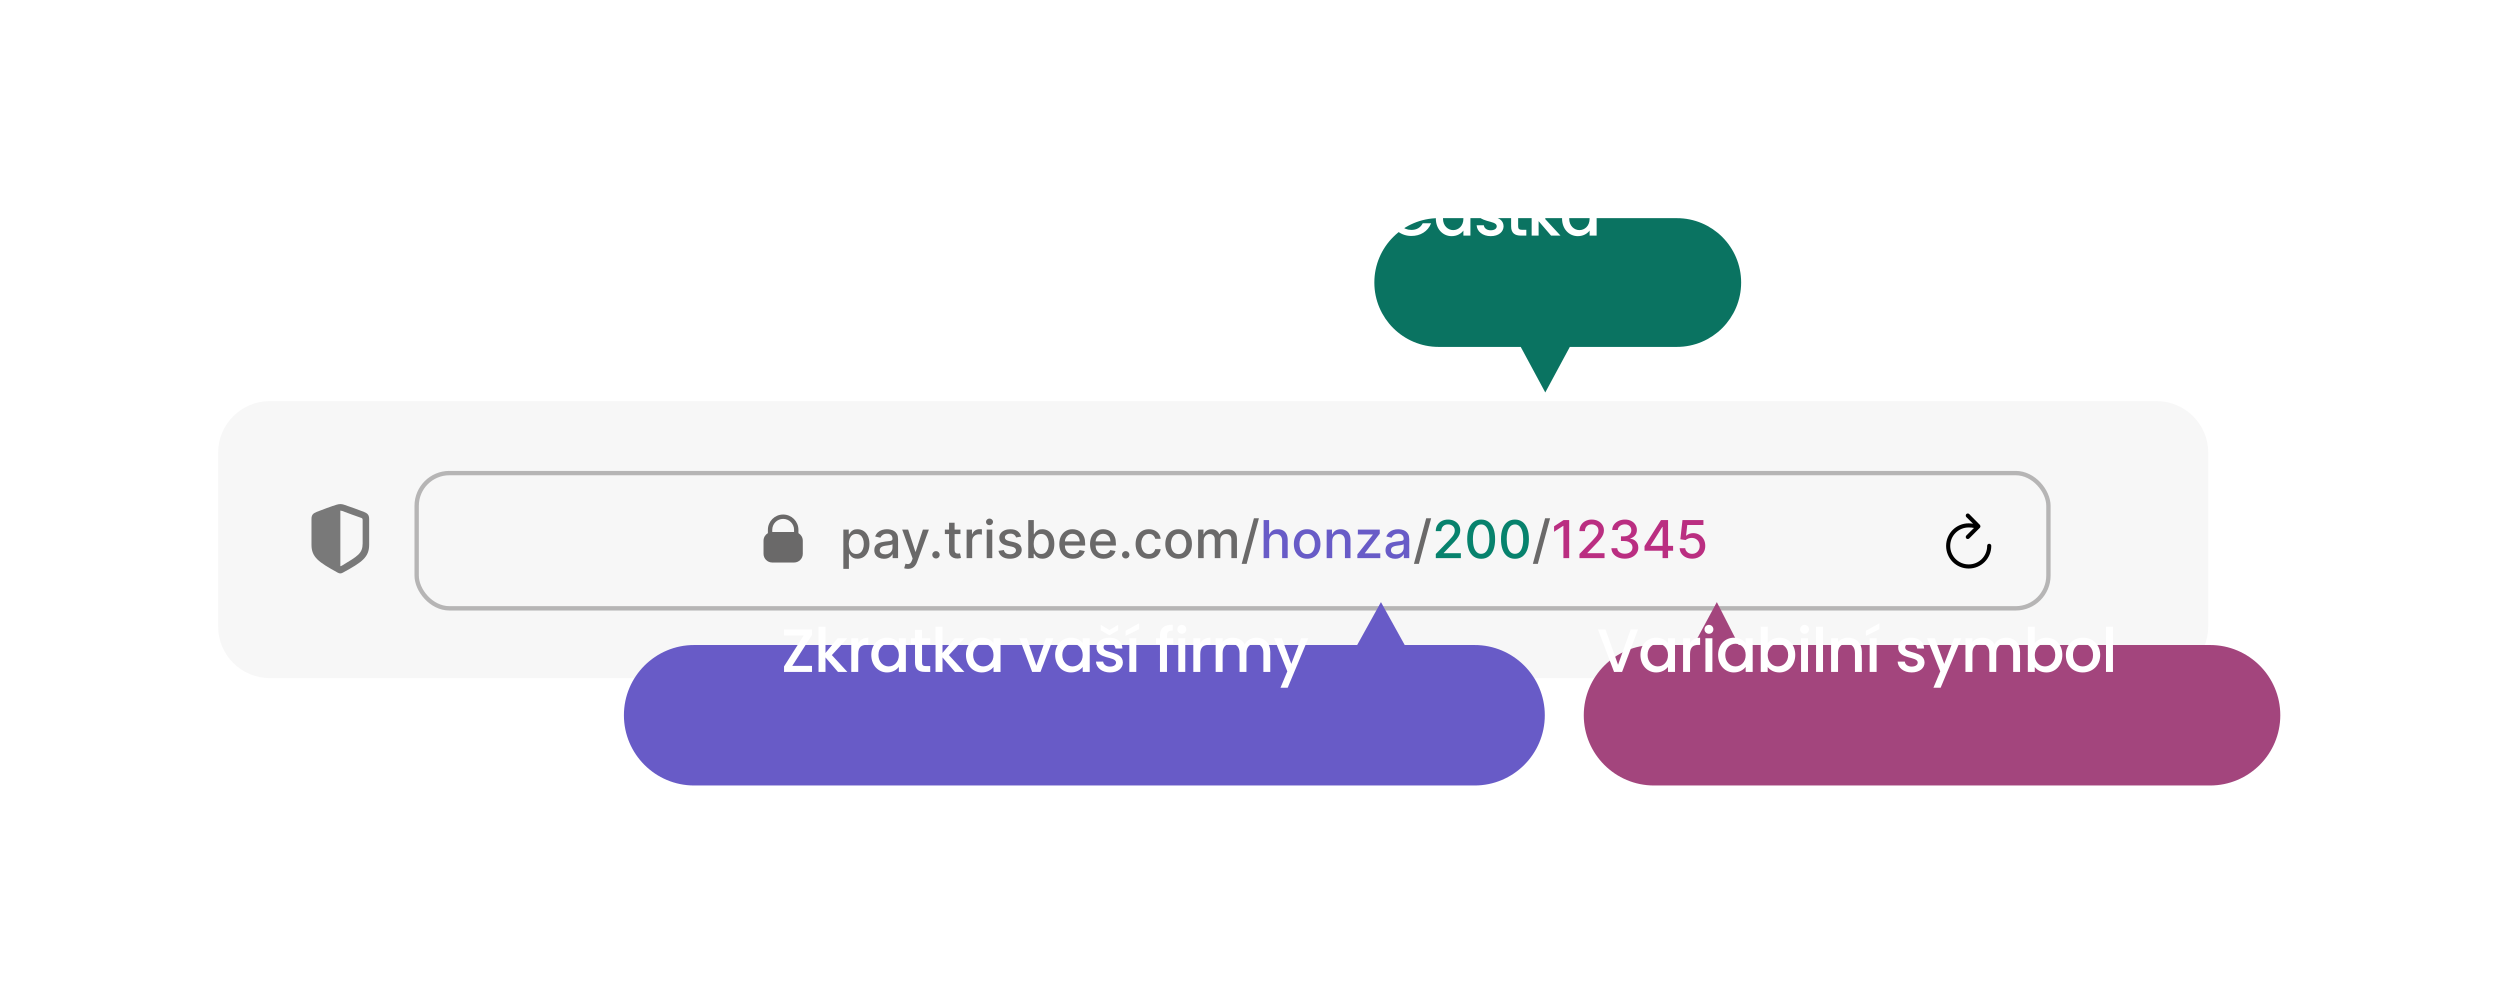
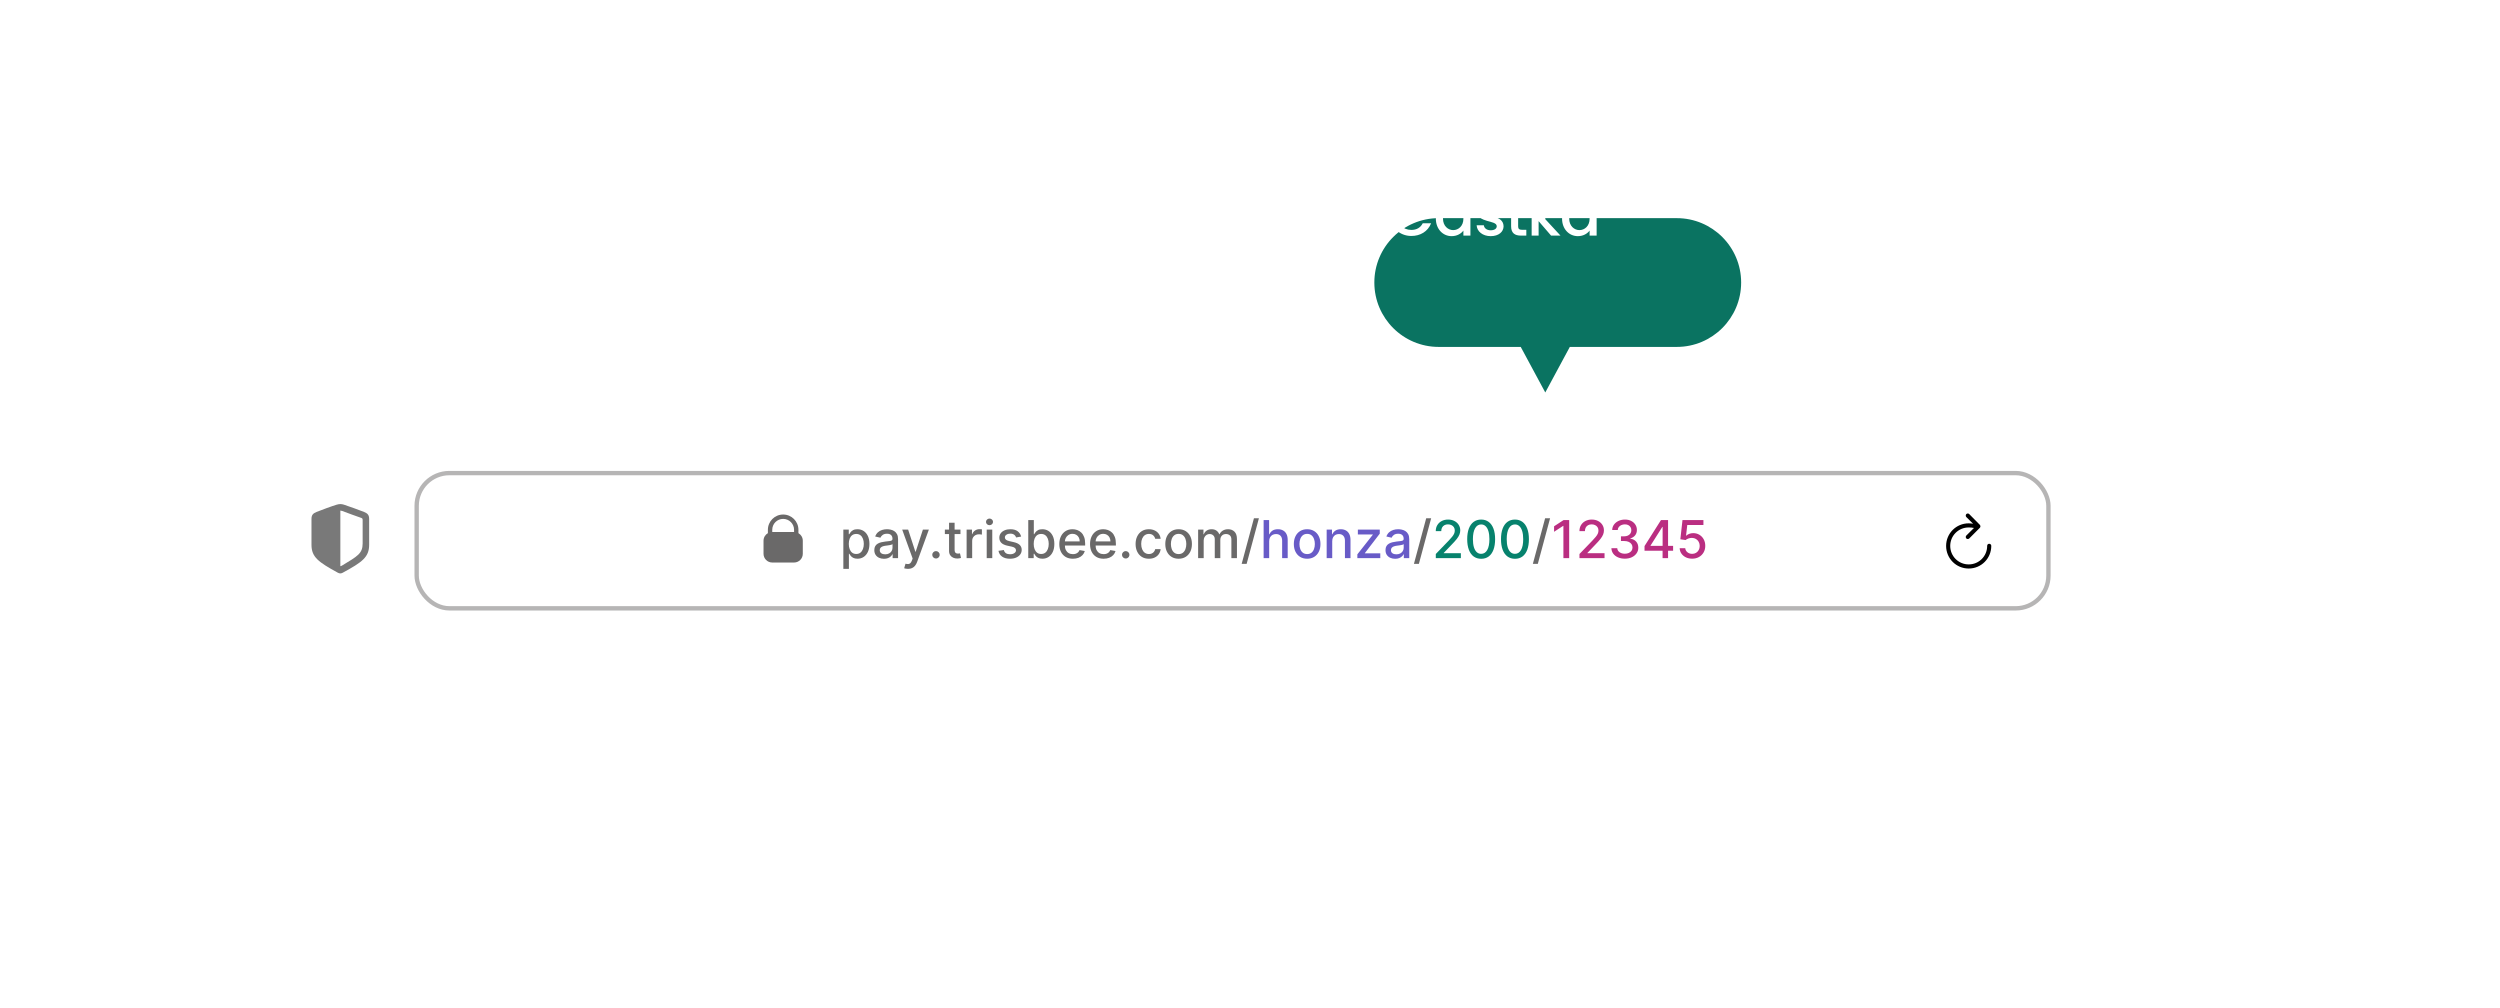
<svg xmlns="http://www.w3.org/2000/svg" width="573" height="231" viewBox="0 0 573 231" fill="none">
  <g filter="url(#filter0_d_11751_25464)">
-     <path d="M50 78.731C50 72.213 55.321 66.93 61.884 66.93H494.242C500.805 66.93 506.126 72.213 506.126 78.731V118.629C506.126 125.146 500.805 130.43 494.242 130.43H61.884C55.321 130.43 50 125.146 50 118.629V78.731Z" fill="#F7F7F7" />
    <path fill-rule="evenodd" clip-rule="evenodd" d="M176 97.197C175.402 97.543 175 98.189 175 98.93V101.93C175 103.034 175.895 103.93 177 103.93H182C183.105 103.93 184 103.034 184 101.93V98.93C184 98.189 183.598 97.543 183 97.197V96.43C183 94.497 181.433 92.93 179.5 92.93C177.567 92.93 176 94.497 176 96.43V97.197ZM177 96.93H182V96.43C182 95.049 180.881 93.93 179.5 93.93C178.119 93.93 177 95.049 177 96.43V96.93Z" fill="#6A6969" />
    <path d="M193.294 105.384V96.384H194.538V97.445H194.645C194.719 97.309 194.825 97.151 194.964 96.972C195.104 96.793 195.297 96.637 195.544 96.504C195.791 96.367 196.118 96.299 196.524 96.299C197.053 96.299 197.524 96.433 197.939 96.7C198.354 96.967 198.679 97.352 198.915 97.854C199.153 98.357 199.273 98.962 199.273 99.67C199.273 100.377 199.155 100.984 198.919 101.489C198.683 101.992 198.359 102.38 197.947 102.653C197.536 102.923 197.065 103.058 196.537 103.058C196.139 103.058 195.814 102.991 195.561 102.857C195.311 102.724 195.115 102.567 194.973 102.388C194.831 102.21 194.722 102.05 194.645 101.911H194.568V105.384H193.294ZM194.543 99.657C194.543 100.117 194.609 100.521 194.743 100.867C194.876 101.214 195.07 101.485 195.322 101.681C195.575 101.874 195.885 101.971 196.251 101.971C196.632 101.971 196.95 101.87 197.206 101.668C197.462 101.464 197.655 101.187 197.786 100.837C197.919 100.488 197.986 100.094 197.986 99.657C197.986 99.225 197.92 98.837 197.79 98.494C197.662 98.15 197.469 97.879 197.21 97.68C196.955 97.481 196.635 97.381 196.251 97.381C195.882 97.381 195.57 97.477 195.314 97.667C195.061 97.857 194.869 98.123 194.739 98.464C194.608 98.805 194.543 99.202 194.543 99.657ZM202.605 103.075C202.19 103.075 201.815 102.998 201.48 102.844C201.145 102.688 200.879 102.462 200.683 102.167C200.49 101.871 200.393 101.509 200.393 101.08C200.393 100.711 200.464 100.407 200.607 100.168C200.749 99.93 200.94 99.741 201.182 99.602C201.423 99.462 201.693 99.357 201.991 99.286C202.29 99.215 202.594 99.161 202.903 99.124C203.295 99.079 203.614 99.042 203.858 99.013C204.102 98.982 204.28 98.933 204.391 98.864C204.501 98.796 204.557 98.685 204.557 98.532V98.502C204.557 98.13 204.452 97.842 204.241 97.637C204.034 97.433 203.724 97.33 203.312 97.33C202.884 97.33 202.545 97.425 202.298 97.616C202.054 97.803 201.885 98.012 201.791 98.242L200.594 97.969C200.736 97.572 200.943 97.251 201.216 97.006C201.491 96.759 201.808 96.58 202.166 96.469C202.524 96.356 202.901 96.299 203.295 96.299C203.557 96.299 203.834 96.33 204.126 96.393C204.422 96.452 204.697 96.563 204.953 96.725C205.212 96.887 205.423 97.119 205.588 97.42C205.753 97.718 205.835 98.106 205.835 98.583V102.93H204.591V102.035H204.54C204.457 102.2 204.334 102.362 204.169 102.521C204.004 102.68 203.793 102.812 203.534 102.917C203.276 103.022 202.966 103.075 202.605 103.075ZM202.882 102.052C203.234 102.052 203.536 101.982 203.786 101.843C204.038 101.704 204.23 101.522 204.361 101.298C204.494 101.07 204.561 100.827 204.561 100.569V99.725C204.516 99.771 204.428 99.813 204.297 99.853C204.169 99.89 204.023 99.923 203.858 99.951C203.693 99.977 203.533 100.001 203.376 100.023C203.22 100.043 203.089 100.06 202.984 100.075C202.737 100.106 202.511 100.158 202.307 100.232C202.105 100.306 201.943 100.413 201.821 100.552C201.702 100.688 201.642 100.87 201.642 101.097C201.642 101.413 201.759 101.651 201.991 101.813C202.224 101.972 202.521 102.052 202.882 102.052ZM208.103 105.384C207.913 105.384 207.74 105.369 207.583 105.337C207.427 105.309 207.311 105.278 207.234 105.244L207.541 104.2C207.774 104.262 207.981 104.289 208.163 104.281C208.345 104.272 208.505 104.204 208.645 104.076C208.787 103.948 208.912 103.739 209.02 103.45L209.177 103.015L206.782 96.384H208.146L209.804 101.464H209.872L211.529 96.384H212.897L210.2 103.803C210.075 104.144 209.916 104.433 209.723 104.668C209.529 104.907 209.299 105.086 209.032 105.205C208.765 105.325 208.456 105.384 208.103 105.384ZM214.524 103.011C214.291 103.011 214.091 102.928 213.923 102.763C213.756 102.596 213.672 102.394 213.672 102.158C213.672 101.925 213.756 101.727 213.923 101.562C214.091 101.394 214.291 101.31 214.524 101.31C214.757 101.31 214.957 101.394 215.125 101.562C215.293 101.727 215.376 101.925 215.376 102.158C215.376 102.315 215.337 102.458 215.257 102.589C215.18 102.717 215.078 102.819 214.95 102.896C214.822 102.972 214.68 103.011 214.524 103.011ZM220.138 96.384V97.407H216.563V96.384H220.138ZM217.522 94.816H218.796V101.008C218.796 101.255 218.833 101.441 218.907 101.566C218.981 101.688 219.076 101.772 219.192 101.817C219.312 101.86 219.441 101.881 219.58 101.881C219.683 101.881 219.772 101.874 219.849 101.86C219.925 101.846 219.985 101.835 220.028 101.826L220.258 102.879C220.184 102.907 220.079 102.935 219.942 102.964C219.806 102.995 219.636 103.012 219.431 103.015C219.096 103.021 218.783 102.961 218.494 102.836C218.204 102.711 217.969 102.518 217.79 102.256C217.612 101.995 217.522 101.667 217.522 101.272V94.816ZM221.548 102.93V96.384H222.779V97.424H222.848C222.967 97.072 223.177 96.795 223.478 96.593C223.782 96.388 224.126 96.286 224.51 96.286C224.589 96.286 224.683 96.289 224.791 96.295C224.902 96.3 224.988 96.308 225.051 96.316V97.535C225 97.521 224.909 97.505 224.778 97.488C224.647 97.468 224.517 97.458 224.386 97.458C224.085 97.458 223.816 97.522 223.581 97.65C223.348 97.775 223.163 97.95 223.027 98.174C222.89 98.396 222.822 98.648 222.822 98.933V102.93H221.548ZM226.153 102.93V96.384H227.428V102.93H226.153ZM226.797 95.374C226.575 95.374 226.385 95.3 226.226 95.153C226.07 95.002 225.991 94.823 225.991 94.616C225.991 94.406 226.07 94.227 226.226 94.079C226.385 93.928 226.575 93.853 226.797 93.853C227.018 93.853 227.207 93.928 227.364 94.079C227.523 94.227 227.602 94.406 227.602 94.616C227.602 94.823 227.523 95.002 227.364 95.153C227.207 95.3 227.018 95.374 226.797 95.374ZM234.047 97.982L232.892 98.187C232.843 98.039 232.767 97.898 232.662 97.765C232.559 97.631 232.42 97.522 232.244 97.437C232.068 97.352 231.848 97.309 231.583 97.309C231.223 97.309 230.922 97.39 230.68 97.552C230.439 97.711 230.318 97.917 230.318 98.17C230.318 98.388 230.399 98.565 230.561 98.698C230.723 98.832 230.984 98.941 231.345 99.026L232.385 99.265C232.987 99.404 233.436 99.619 233.731 99.908C234.027 100.198 234.174 100.575 234.174 101.038C234.174 101.43 234.061 101.779 233.833 102.086C233.609 102.39 233.295 102.629 232.892 102.802C232.491 102.975 232.027 103.062 231.498 103.062C230.765 103.062 230.167 102.906 229.704 102.593C229.241 102.278 228.957 101.83 228.852 101.251L230.083 101.063C230.16 101.384 230.318 101.627 230.556 101.792C230.795 101.954 231.106 102.035 231.49 102.035C231.907 102.035 232.241 101.948 232.491 101.775C232.741 101.599 232.866 101.384 232.866 101.131C232.866 100.927 232.789 100.755 232.636 100.616C232.485 100.477 232.254 100.371 231.941 100.3L230.833 100.058C230.223 99.918 229.771 99.697 229.478 99.393C229.189 99.089 229.044 98.704 229.044 98.238C229.044 97.852 229.152 97.513 229.368 97.224C229.583 96.934 229.882 96.708 230.262 96.546C230.643 96.381 231.079 96.299 231.571 96.299C232.278 96.299 232.835 96.452 233.241 96.759C233.647 97.063 233.916 97.471 234.047 97.982ZM235.678 102.93V94.202H236.952V97.445H237.028C237.102 97.309 237.209 97.151 237.348 96.972C237.487 96.793 237.68 96.637 237.928 96.504C238.175 96.367 238.501 96.299 238.908 96.299C239.436 96.299 239.908 96.433 240.322 96.7C240.737 96.967 241.063 97.352 241.298 97.854C241.537 98.357 241.656 98.962 241.656 99.67C241.656 100.377 241.538 100.984 241.303 101.489C241.067 101.992 240.743 102.38 240.331 102.653C239.919 102.923 239.449 103.058 238.92 103.058C238.523 103.058 238.197 102.991 237.945 102.857C237.695 102.724 237.499 102.567 237.357 102.388C237.214 102.21 237.105 102.05 237.028 101.911H236.922V102.93H235.678ZM236.926 99.657C236.926 100.117 236.993 100.521 237.126 100.867C237.26 101.214 237.453 101.485 237.706 101.681C237.959 101.874 238.268 101.971 238.635 101.971C239.016 101.971 239.334 101.87 239.589 101.668C239.845 101.464 240.038 101.187 240.169 100.837C240.303 100.488 240.369 100.094 240.369 99.657C240.369 99.225 240.304 98.837 240.173 98.494C240.045 98.15 239.852 97.879 239.594 97.68C239.338 97.481 239.018 97.381 238.635 97.381C238.266 97.381 237.953 97.477 237.697 97.667C237.445 97.857 237.253 98.123 237.122 98.464C236.991 98.805 236.926 99.202 236.926 99.657ZM245.908 103.062C245.263 103.062 244.708 102.924 244.242 102.648C243.779 102.37 243.421 101.979 243.168 101.477C242.918 100.971 242.793 100.379 242.793 99.7C242.793 99.029 242.918 98.438 243.168 97.927C243.421 97.415 243.773 97.016 244.225 96.729C244.679 96.442 245.211 96.299 245.819 96.299C246.188 96.299 246.546 96.36 246.892 96.482C247.239 96.604 247.55 96.796 247.826 97.058C248.101 97.319 248.319 97.658 248.478 98.076C248.637 98.491 248.716 98.995 248.716 99.589V100.04H243.513V99.086H247.468C247.468 98.751 247.4 98.454 247.263 98.195C247.127 97.934 246.935 97.728 246.688 97.577C246.444 97.427 246.157 97.352 245.827 97.352C245.469 97.352 245.157 97.44 244.89 97.616C244.625 97.789 244.421 98.016 244.276 98.298C244.134 98.576 244.063 98.879 244.063 99.205V99.951C244.063 100.388 244.14 100.761 244.293 101.067C244.449 101.374 244.667 101.609 244.945 101.771C245.223 101.93 245.549 102.009 245.921 102.009C246.162 102.009 246.382 101.975 246.581 101.907C246.78 101.836 246.952 101.731 247.097 101.592C247.242 101.452 247.353 101.281 247.429 101.076L248.635 101.293C248.539 101.648 248.365 101.96 248.115 102.227C247.868 102.491 247.557 102.697 247.182 102.844C246.81 102.989 246.385 103.062 245.908 103.062ZM252.951 103.062C252.306 103.062 251.751 102.924 251.285 102.648C250.822 102.37 250.464 101.979 250.211 101.477C249.961 100.971 249.836 100.379 249.836 99.7C249.836 99.029 249.961 98.438 250.211 97.927C250.464 97.415 250.816 97.016 251.268 96.729C251.722 96.442 252.254 96.299 252.862 96.299C253.231 96.299 253.589 96.36 253.935 96.482C254.282 96.604 254.593 96.796 254.869 97.058C255.144 97.319 255.362 97.658 255.521 98.076C255.68 98.491 255.759 98.995 255.759 99.589V100.04H250.556V99.086H254.511C254.511 98.751 254.442 98.454 254.306 98.195C254.17 97.934 253.978 97.728 253.731 97.577C253.487 97.427 253.2 97.352 252.87 97.352C252.512 97.352 252.2 97.44 251.933 97.616C251.668 97.789 251.464 98.016 251.319 98.298C251.177 98.576 251.106 98.879 251.106 99.205V99.951C251.106 100.388 251.183 100.761 251.336 101.067C251.492 101.374 251.71 101.609 251.988 101.771C252.266 101.93 252.592 102.009 252.964 102.009C253.205 102.009 253.425 101.975 253.624 101.907C253.823 101.836 253.995 101.731 254.14 101.592C254.285 101.452 254.396 101.281 254.472 101.076L255.678 101.293C255.582 101.648 255.408 101.96 255.158 102.227C254.911 102.491 254.6 102.697 254.225 102.844C253.853 102.989 253.428 103.062 252.951 103.062ZM258.012 103.011C257.779 103.011 257.579 102.928 257.412 102.763C257.244 102.596 257.16 102.394 257.16 102.158C257.16 101.925 257.244 101.727 257.412 101.562C257.579 101.394 257.779 101.31 258.012 101.31C258.245 101.31 258.446 101.394 258.613 101.562C258.781 101.727 258.865 101.925 258.865 102.158C258.865 102.315 258.825 102.458 258.745 102.589C258.669 102.717 258.566 102.819 258.439 102.896C258.311 102.972 258.169 103.011 258.012 103.011ZM263.328 103.062C262.695 103.062 262.15 102.918 261.692 102.631C261.238 102.342 260.888 101.942 260.644 101.434C260.4 100.925 260.277 100.343 260.277 99.687C260.277 99.022 260.402 98.435 260.652 97.927C260.902 97.415 261.255 97.016 261.709 96.729C262.164 96.442 262.699 96.299 263.316 96.299C263.813 96.299 264.256 96.391 264.645 96.576C265.034 96.758 265.348 97.013 265.587 97.343C265.828 97.673 265.972 98.058 266.017 98.498H264.777C264.709 98.191 264.553 97.927 264.309 97.705C264.067 97.484 263.743 97.373 263.337 97.373C262.982 97.373 262.671 97.467 262.404 97.654C262.14 97.839 261.934 98.103 261.786 98.447C261.638 98.788 261.564 99.191 261.564 99.657C261.564 100.134 261.637 100.546 261.782 100.893C261.926 101.239 262.131 101.508 262.395 101.698C262.662 101.888 262.976 101.984 263.337 101.984C263.578 101.984 263.797 101.94 263.993 101.852C264.192 101.761 264.358 101.631 264.492 101.464C264.628 101.296 264.723 101.094 264.777 100.859H266.017C265.972 101.282 265.834 101.66 265.604 101.992C265.374 102.325 265.066 102.586 264.679 102.776C264.296 102.967 263.846 103.062 263.328 103.062ZM270.137 103.062C269.523 103.062 268.988 102.921 268.531 102.64C268.073 102.359 267.718 101.965 267.465 101.46C267.212 100.954 267.086 100.363 267.086 99.687C267.086 99.008 267.212 98.414 267.465 97.906C267.718 97.397 268.073 97.002 268.531 96.721C268.988 96.44 269.523 96.299 270.137 96.299C270.751 96.299 271.286 96.44 271.744 96.721C272.201 97.002 272.556 97.397 272.809 97.906C273.062 98.414 273.188 99.008 273.188 99.687C273.188 100.363 273.062 100.954 272.809 101.46C272.556 101.965 272.201 102.359 271.744 102.64C271.286 102.921 270.751 103.062 270.137 103.062ZM270.141 101.992C270.539 101.992 270.869 101.887 271.13 101.677C271.391 101.467 271.585 101.187 271.71 100.837C271.837 100.488 271.901 100.103 271.901 99.683C271.901 99.265 271.837 98.881 271.71 98.532C271.585 98.18 271.391 97.897 271.13 97.684C270.869 97.471 270.539 97.364 270.141 97.364C269.741 97.364 269.408 97.471 269.144 97.684C268.883 97.897 268.688 98.18 268.56 98.532C268.435 98.881 268.373 99.265 268.373 99.683C268.373 100.103 268.435 100.488 268.56 100.837C268.688 101.187 268.883 101.467 269.144 101.677C269.408 101.887 269.741 101.992 270.141 101.992ZM274.61 102.93V96.384H275.833V97.45H275.914C276.051 97.089 276.274 96.808 276.583 96.606C276.893 96.401 277.264 96.299 277.696 96.299C278.133 96.299 278.5 96.401 278.795 96.606C279.093 96.81 279.314 97.092 279.456 97.45H279.524C279.68 97.1 279.929 96.822 280.27 96.614C280.61 96.404 281.017 96.299 281.488 96.299C282.082 96.299 282.566 96.485 282.941 96.857C283.319 97.229 283.508 97.79 283.508 98.54V102.93H282.234V98.66C282.234 98.217 282.113 97.896 281.872 97.697C281.63 97.498 281.342 97.398 281.007 97.398C280.592 97.398 280.27 97.526 280.039 97.782C279.809 98.035 279.694 98.36 279.694 98.758V102.93H278.424V98.579C278.424 98.224 278.314 97.938 278.092 97.722C277.87 97.506 277.582 97.398 277.227 97.398C276.985 97.398 276.762 97.462 276.558 97.59C276.356 97.715 276.193 97.89 276.068 98.114C275.946 98.339 275.885 98.599 275.885 98.894V102.93H274.61ZM288.54 93.793L285.727 104.242H284.589L287.402 93.793H288.54ZM328.02 93.793L325.208 104.242H324.07L326.882 93.793H328.02ZM355.278 93.793L352.466 104.242H351.328L354.14 93.793H355.278Z" fill="#6A6969" />
    <path d="M290.896 99.043V102.93H289.622V94.202H290.879V97.45H290.96C291.114 97.097 291.348 96.817 291.663 96.61C291.979 96.403 292.391 96.299 292.899 96.299C293.348 96.299 293.74 96.391 294.075 96.576C294.413 96.761 294.675 97.036 294.859 97.403C295.047 97.766 295.141 98.221 295.141 98.766V102.93H293.866V98.92C293.866 98.44 293.743 98.067 293.496 97.803C293.249 97.536 292.905 97.403 292.464 97.403C292.163 97.403 291.893 97.467 291.655 97.594C291.419 97.722 291.233 97.91 291.097 98.157C290.963 98.401 290.896 98.697 290.896 99.043ZM299.598 103.062C298.984 103.062 298.449 102.921 297.991 102.64C297.534 102.359 297.179 101.965 296.926 101.46C296.673 100.954 296.547 100.363 296.547 99.687C296.547 99.008 296.673 98.414 296.926 97.906C297.179 97.397 297.534 97.002 297.991 96.721C298.449 96.44 298.984 96.299 299.598 96.299C300.212 96.299 300.747 96.44 301.205 96.721C301.662 97.002 302.017 97.397 302.27 97.906C302.523 98.414 302.649 99.008 302.649 99.687C302.649 100.363 302.523 100.954 302.27 101.46C302.017 101.965 301.662 102.359 301.205 102.64C300.747 102.921 300.212 103.062 299.598 103.062ZM299.602 101.992C300 101.992 300.33 101.887 300.591 101.677C300.852 101.467 301.045 101.187 301.17 100.837C301.298 100.488 301.362 100.103 301.362 99.683C301.362 99.265 301.298 98.881 301.17 98.532C301.045 98.18 300.852 97.897 300.591 97.684C300.33 97.471 300 97.364 299.602 97.364C299.202 97.364 298.869 97.471 298.605 97.684C298.344 97.897 298.149 98.18 298.021 98.532C297.896 98.881 297.834 99.265 297.834 99.683C297.834 100.103 297.896 100.488 298.021 100.837C298.149 101.187 298.344 101.467 298.605 101.677C298.869 101.887 299.202 101.992 299.602 101.992ZM305.346 99.043V102.93H304.071V96.384H305.294V97.45H305.375C305.526 97.103 305.762 96.825 306.083 96.614C306.407 96.404 306.814 96.299 307.306 96.299C307.752 96.299 308.142 96.393 308.478 96.58C308.813 96.765 309.073 97.04 309.257 97.407C309.442 97.773 309.534 98.227 309.534 98.766V102.93H308.26V98.92C308.26 98.445 308.137 98.075 307.89 97.808C307.642 97.538 307.303 97.403 306.871 97.403C306.576 97.403 306.313 97.467 306.083 97.594C305.855 97.722 305.675 97.91 305.542 98.157C305.411 98.401 305.346 98.697 305.346 99.043ZM311.107 102.93V102.056L314.652 97.552V97.492H311.222V96.384H316.242V97.313L312.833 101.762V101.822H316.361V102.93H311.107ZM319.769 103.075C319.354 103.075 318.979 102.998 318.644 102.844C318.309 102.688 318.043 102.462 317.847 102.167C317.654 101.871 317.558 101.509 317.558 101.08C317.558 100.711 317.629 100.407 317.771 100.168C317.913 99.93 318.104 99.741 318.346 99.602C318.587 99.462 318.857 99.357 319.156 99.286C319.454 99.215 319.758 99.161 320.067 99.124C320.46 99.079 320.778 99.042 321.022 99.013C321.266 98.982 321.444 98.933 321.555 98.864C321.665 98.796 321.721 98.685 321.721 98.532V98.502C321.721 98.13 321.616 97.842 321.406 97.637C321.198 97.433 320.888 97.33 320.477 97.33C320.048 97.33 319.71 97.425 319.462 97.616C319.218 97.803 319.049 98.012 318.955 98.242L317.758 97.969C317.9 97.572 318.107 97.251 318.38 97.006C318.656 96.759 318.972 96.58 319.33 96.469C319.688 96.356 320.065 96.299 320.46 96.299C320.721 96.299 320.998 96.33 321.29 96.393C321.586 96.452 321.862 96.563 322.117 96.725C322.376 96.887 322.587 97.119 322.752 97.42C322.917 97.718 322.999 98.106 322.999 98.583V102.93H321.755V102.035H321.704C321.621 102.2 321.498 102.362 321.333 102.521C321.168 102.68 320.957 102.812 320.698 102.917C320.44 103.022 320.13 103.075 319.769 103.075ZM320.046 102.052C320.398 102.052 320.7 101.982 320.95 101.843C321.202 101.704 321.394 101.522 321.525 101.298C321.658 101.07 321.725 100.827 321.725 100.569V99.725C321.68 99.771 321.592 99.813 321.461 99.853C321.333 99.89 321.187 99.923 321.022 99.951C320.857 99.977 320.697 100.001 320.54 100.023C320.384 100.043 320.254 100.06 320.148 100.075C319.901 100.106 319.675 100.158 319.471 100.232C319.269 100.306 319.107 100.413 318.985 100.552C318.866 100.688 318.806 100.87 318.806 101.097C318.806 101.413 318.923 101.651 319.156 101.813C319.388 101.972 319.685 102.052 320.046 102.052Z" fill="#685BC7" />
    <path d="M329.086 102.93V101.975L332.039 98.915C332.354 98.583 332.614 98.292 332.819 98.042C333.026 97.789 333.181 97.549 333.283 97.322C333.385 97.094 333.436 96.853 333.436 96.597C333.436 96.308 333.368 96.058 333.232 95.847C333.096 95.634 332.909 95.471 332.674 95.357C332.438 95.241 332.172 95.183 331.877 95.183C331.564 95.183 331.292 95.246 331.059 95.374C330.826 95.502 330.647 95.683 330.522 95.915C330.397 96.148 330.334 96.421 330.334 96.734H329.077C329.077 96.202 329.199 95.738 329.444 95.34C329.688 94.942 330.023 94.634 330.449 94.415C330.875 94.194 331.36 94.083 331.902 94.083C332.451 94.083 332.934 94.192 333.351 94.411C333.772 94.627 334.1 94.923 334.336 95.298C334.571 95.67 334.689 96.09 334.689 96.559C334.689 96.883 334.628 97.2 334.506 97.509C334.387 97.819 334.178 98.164 333.88 98.545C333.581 98.923 333.167 99.381 332.635 99.921L330.901 101.737V101.8H334.83V102.93H329.086ZM339.483 103.075C338.81 103.072 338.235 102.894 337.757 102.542C337.28 102.19 336.915 101.677 336.662 101.004C336.409 100.33 336.283 99.519 336.283 98.57C336.283 97.624 336.409 96.816 336.662 96.146C336.918 95.475 337.284 94.964 337.762 94.612C338.242 94.259 338.816 94.083 339.483 94.083C340.151 94.083 340.723 94.261 341.201 94.616C341.678 94.968 342.043 95.479 342.296 96.15C342.551 96.817 342.679 97.624 342.679 98.57C342.679 99.522 342.553 100.335 342.3 101.008C342.047 101.678 341.682 102.191 341.205 102.546C340.728 102.898 340.154 103.075 339.483 103.075ZM339.483 101.937C340.074 101.937 340.536 101.648 340.868 101.072C341.203 100.495 341.371 99.661 341.371 98.57C341.371 97.846 341.294 97.234 341.141 96.734C340.99 96.231 340.773 95.85 340.489 95.592C340.208 95.33 339.873 95.2 339.483 95.2C338.895 95.2 338.434 95.489 338.098 96.069C337.763 96.648 337.594 97.482 337.591 98.57C337.591 99.298 337.667 99.913 337.817 100.415C337.971 100.915 338.188 101.295 338.469 101.553C338.75 101.809 339.088 101.937 339.483 101.937ZM347.229 103.075C346.556 103.072 345.981 102.894 345.504 102.542C345.026 102.19 344.661 101.677 344.408 101.004C344.156 100.33 344.029 99.519 344.029 98.57C344.029 97.624 344.156 96.816 344.408 96.146C344.664 95.475 345.031 94.964 345.508 94.612C345.988 94.259 346.562 94.083 347.229 94.083C347.897 94.083 348.469 94.261 348.947 94.616C349.424 94.968 349.789 95.479 350.042 96.15C350.298 96.817 350.425 97.624 350.425 98.57C350.425 99.522 350.299 100.335 350.046 101.008C349.793 101.678 349.428 102.191 348.951 102.546C348.474 102.898 347.9 103.075 347.229 103.075ZM347.229 101.937C347.82 101.937 348.282 101.648 348.614 101.072C348.95 100.495 349.117 99.661 349.117 98.57C349.117 97.846 349.04 97.234 348.887 96.734C348.737 96.231 348.519 95.85 348.235 95.592C347.954 95.33 347.619 95.2 347.229 95.2C346.641 95.2 346.18 95.489 345.844 96.069C345.509 96.648 345.34 97.482 345.337 98.57C345.337 99.298 345.413 99.913 345.563 100.415C345.717 100.915 345.934 101.295 346.215 101.553C346.496 101.809 346.835 101.937 347.229 101.937Z" fill="#07826D" />
    <path d="M359.654 94.202V102.93H358.333V95.523H358.282L356.194 96.887V95.626L358.372 94.202H359.654ZM362.015 102.93V101.975L364.968 98.915C365.284 98.583 365.544 98.292 365.748 98.042C365.956 97.789 366.11 97.549 366.213 97.322C366.315 97.094 366.366 96.853 366.366 96.597C366.366 96.308 366.298 96.058 366.162 95.847C366.025 95.634 365.839 95.471 365.603 95.357C365.368 95.241 365.102 95.183 364.806 95.183C364.494 95.183 364.221 95.246 363.988 95.374C363.755 95.502 363.576 95.683 363.451 95.915C363.326 96.148 363.264 96.421 363.264 96.734H362.007C362.007 96.202 362.129 95.738 362.373 95.34C362.618 94.942 362.953 94.634 363.379 94.415C363.805 94.194 364.289 94.083 364.832 94.083C365.38 94.083 365.863 94.192 366.281 94.411C366.701 94.627 367.029 94.923 367.265 95.298C367.501 95.67 367.619 96.09 367.619 96.559C367.619 96.883 367.558 97.2 367.436 97.509C367.316 97.819 367.108 98.164 366.809 98.545C366.511 98.923 366.096 99.381 365.565 99.921L363.831 101.737V101.8H367.76V102.93H362.015ZM372.413 103.049C371.828 103.049 371.305 102.948 370.845 102.746C370.387 102.545 370.025 102.265 369.758 101.907C369.494 101.546 369.352 101.129 369.332 100.654H370.67C370.687 100.913 370.774 101.137 370.93 101.327C371.089 101.515 371.297 101.66 371.552 101.762C371.808 101.864 372.092 101.915 372.404 101.915C372.748 101.915 373.052 101.856 373.316 101.737C373.583 101.617 373.792 101.451 373.943 101.238C374.093 101.022 374.169 100.773 374.169 100.492C374.169 100.2 374.093 99.942 373.943 99.721C373.795 99.496 373.578 99.32 373.291 99.192C373.007 99.065 372.663 99.001 372.26 99.001H371.522V97.927H372.26C372.583 97.927 372.868 97.869 373.112 97.752C373.359 97.636 373.552 97.474 373.691 97.266C373.831 97.056 373.9 96.81 373.9 96.529C373.9 96.259 373.839 96.025 373.717 95.826C373.598 95.624 373.427 95.467 373.206 95.353C372.987 95.239 372.728 95.183 372.43 95.183C372.146 95.183 371.88 95.235 371.633 95.34C371.389 95.442 371.19 95.59 371.037 95.783C370.883 95.974 370.801 96.202 370.789 96.469H369.515C369.529 95.998 369.669 95.583 369.933 95.225C370.2 94.867 370.552 94.587 370.99 94.386C371.427 94.184 371.913 94.083 372.447 94.083C373.007 94.083 373.49 94.192 373.896 94.411C374.305 94.627 374.62 94.915 374.842 95.276C375.066 95.637 375.177 96.032 375.174 96.461C375.177 96.95 375.041 97.364 374.765 97.705C374.493 98.046 374.129 98.275 373.674 98.391V98.46C374.254 98.548 374.703 98.778 375.021 99.15C375.342 99.522 375.501 99.984 375.498 100.535C375.501 101.015 375.368 101.445 375.098 101.826C374.831 102.207 374.466 102.506 374.002 102.725C373.539 102.941 373.01 103.049 372.413 103.049ZM376.926 101.225V100.16L380.697 94.202H381.537V95.771H381.004L378.306 100.04V100.109H383.475V101.225H376.926ZM381.064 102.93V100.901L381.072 100.415V94.202H382.321V102.93H381.064ZM387.841 103.049C387.307 103.049 386.827 102.947 386.401 102.742C385.978 102.535 385.64 102.251 385.387 101.89C385.134 101.529 384.999 101.117 384.982 100.654H386.26C386.292 101.029 386.458 101.337 386.759 101.579C387.06 101.82 387.421 101.941 387.841 101.941C388.176 101.941 388.473 101.864 388.732 101.711C388.993 101.555 389.198 101.34 389.346 101.067C389.496 100.795 389.571 100.484 389.571 100.134C389.571 99.779 389.495 99.462 389.341 99.184C389.188 98.906 388.976 98.687 388.706 98.528C388.439 98.369 388.132 98.288 387.786 98.285C387.522 98.285 387.256 98.33 386.989 98.421C386.722 98.512 386.506 98.631 386.341 98.779L385.135 98.6L385.625 94.202H390.424V95.332H386.721L386.444 97.773H386.495C386.665 97.609 386.891 97.471 387.172 97.36C387.456 97.249 387.76 97.194 388.084 97.194C388.615 97.194 389.088 97.32 389.503 97.573C389.921 97.826 390.249 98.171 390.488 98.609C390.729 99.043 390.848 99.543 390.846 100.109C390.848 100.674 390.721 101.178 390.462 101.621C390.206 102.065 389.851 102.414 389.397 102.67C388.945 102.923 388.426 103.049 387.841 103.049Z" fill="#BA2E81" />
    <path d="M446.049 100.121C446.049 102.998 448.357 105.307 451.229 105.307C454.1 105.307 456.402 102.998 456.402 100.121C456.402 99.84 456.203 99.635 455.916 99.635C455.641 99.635 455.459 99.84 455.459 100.121C455.459 102.477 453.578 104.363 451.229 104.363C448.879 104.363 446.992 102.477 446.992 100.121C446.992 97.772 448.879 95.891 451.229 95.891C451.674 95.891 452.09 95.926 452.436 96.008L450.684 97.742C450.596 97.836 450.549 97.953 450.549 98.076C450.549 98.346 450.748 98.545 451.012 98.545C451.158 98.545 451.27 98.498 451.352 98.41L453.766 95.984C453.871 95.885 453.912 95.768 453.912 95.633C453.912 95.504 453.859 95.375 453.766 95.281L451.352 92.832C451.27 92.738 451.152 92.691 451.012 92.691C450.748 92.691 450.549 92.902 450.549 93.172C450.549 93.295 450.596 93.412 450.678 93.506L452.236 95.047C451.932 94.988 451.586 94.947 451.229 94.947C448.357 94.947 446.049 97.25 446.049 100.121Z" fill="black" />
    <rect x="95.5" y="83.43" width="374" height="31" rx="7.5" stroke="#B6B5B5" />
    <g style="mix-blend-mode:luminosity">
      <path d="M78 106.43C78.141 106.43 78.352 106.383 78.547 106.273C83.047 103.828 84.609 102.695 84.609 99.852V93.953C84.609 93.016 84.242 92.68 83.461 92.344C82.594 91.977 79.68 90.961 78.828 90.672C78.57 90.586 78.266 90.531 78 90.531C77.734 90.531 77.43 90.602 77.172 90.672C76.32 90.914 73.406 91.984 72.539 92.344C71.758 92.672 71.391 93.016 71.391 93.953V99.852C71.391 102.695 72.961 103.812 77.445 106.273C77.648 106.383 77.859 106.43 78 106.43ZM78.422 92.109C79.445 92.516 81.672 93.305 82.844 93.719C83.062 93.805 83.117 93.922 83.117 94.203V99.562C83.117 101.852 81.969 102.469 78.445 104.594C78.227 104.727 78.117 104.773 78.008 104.773V92.023C78.117 92.023 78.234 92.047 78.422 92.109Z" fill="#797979" />
    </g>
  </g>
  <g filter="url(#filter1_d_11751_25464)">
-     <path fill-rule="evenodd" clip-rule="evenodd" d="M306.961 132.838L301.513 123L296.065 132.838H144.099C135.208 132.838 128 140.046 128 148.937C128 157.828 135.208 165.035 144.099 165.035H322.972C331.863 165.035 339.07 157.828 339.07 148.937C339.07 140.046 331.863 132.838 322.972 132.838H306.961Z" fill="#685BC7" />
-   </g>
-   <path d="M186.112 144.27H179.7V145.656H184.208L179.7 152.754V154H186.112V152.614H181.59L186.112 145.516V144.27ZM187.607 154H189.203V150.682L192.059 154H194.215L190.659 150.15L194.215 146.286H192.003L189.203 149.66V143.64H187.607V154ZM196.705 149.94C196.705 148.302 197.433 147.812 198.609 147.812H199.015V146.16C197.923 146.16 197.153 146.636 196.705 147.406V146.286H195.109V154H196.705V149.94ZM199.7 150.108C199.7 152.488 201.31 154.126 203.312 154.126C204.6 154.126 205.524 153.51 206.014 152.852V154H207.624V146.286H206.014V147.406C205.538 146.776 204.642 146.16 203.34 146.16C201.31 146.16 199.7 147.728 199.7 150.108ZM206.014 150.136C206.014 151.802 204.88 152.74 203.676 152.74C202.486 152.74 201.338 151.774 201.338 150.108C201.338 148.442 202.486 147.546 203.676 147.546C204.88 147.546 206.014 148.484 206.014 150.136ZM209.722 151.858C209.722 153.426 210.576 154 211.948 154H213.208V152.67H212.228C211.556 152.67 211.332 152.432 211.332 151.858V147.588H213.208V146.286H211.332V144.368H209.722V146.286H208.812V147.588H209.722V151.858ZM214.429 154H216.025V150.682L218.881 154H221.037L217.481 150.15L221.037 146.286H218.825L216.025 149.66V143.64H214.429V154ZM221.399 150.108C221.399 152.488 223.009 154.126 225.011 154.126C226.299 154.126 227.223 153.51 227.713 152.852V154H229.323V146.286H227.713V147.406C227.237 146.776 226.341 146.16 225.039 146.16C223.009 146.16 221.399 147.728 221.399 150.108ZM227.713 150.136C227.713 151.802 226.579 152.74 225.375 152.74C224.185 152.74 223.037 151.774 223.037 150.108C223.037 148.442 224.185 147.546 225.375 147.546C226.579 147.546 227.713 148.484 227.713 150.136ZM233.646 146.286L236.572 154H238.476L241.416 146.286H239.722L237.538 152.572L235.354 146.286H233.646ZM241.84 150.108C241.84 152.488 243.45 154.126 245.452 154.126C246.74 154.126 247.664 153.51 248.154 152.852V154H249.764V146.286H248.154V147.406C247.678 146.776 246.782 146.16 245.48 146.16C243.45 146.16 241.84 147.728 241.84 150.108ZM248.154 150.136C248.154 151.802 247.02 152.74 245.816 152.74C244.626 152.74 243.478 151.774 243.478 150.108C243.478 148.442 244.626 147.546 245.816 147.546C247.02 147.546 248.154 148.484 248.154 150.136ZM257.365 151.844C257.281 149.058 252.927 149.926 252.927 148.372C252.927 147.854 253.375 147.504 254.229 147.504C255.097 147.504 255.615 147.966 255.671 148.638H257.267C257.183 147.098 256.035 146.16 254.285 146.16C252.465 146.16 251.317 147.154 251.317 148.386C251.317 151.214 255.797 150.346 255.797 151.858C255.797 152.39 255.307 152.782 254.383 152.782C253.501 152.782 252.899 152.264 252.843 151.634H251.191C251.261 153.034 252.563 154.126 254.411 154.126C256.231 154.126 257.365 153.146 257.365 151.844ZM254.285 144.41L252.283 143.206V144.452L254.285 145.614L256.287 144.452V143.206L254.285 144.41ZM258.839 154H260.435V146.286H258.839V154ZM257.985 144.564V145.74L261.079 144.214V142.856L257.985 144.564ZM265.863 154H267.473V147.588H268.901V146.286H267.473V145.74C267.473 144.858 267.809 144.522 268.789 144.522V143.192C266.773 143.192 265.863 143.962 265.863 145.74V146.286H264.953V147.588H265.863V154ZM270.066 154H271.662V146.286H270.066V154ZM270.878 145.264C271.438 145.264 271.886 144.816 271.886 144.242C271.886 143.668 271.438 143.22 270.878 143.22C270.304 143.22 269.856 143.668 269.856 144.242C269.856 144.816 270.304 145.264 270.878 145.264ZM275.103 149.94C275.103 148.302 275.831 147.812 277.007 147.812H277.413V146.16C276.321 146.16 275.551 146.636 275.103 147.406V146.286H273.507V154H275.103V149.94ZM289.564 154H291.146V149.45C291.146 147.294 289.774 146.16 287.968 146.16C286.848 146.16 285.756 146.748 285.28 147.686C284.748 146.678 283.726 146.16 282.508 146.16C281.584 146.16 280.744 146.538 280.226 147.168V146.286H278.63V154H280.226V149.688C280.226 148.274 280.996 147.546 282.172 147.546C283.334 147.546 284.104 148.274 284.104 149.688V154H285.686V149.688C285.686 148.274 286.456 147.546 287.632 147.546C288.794 147.546 289.564 148.274 289.564 149.688V154ZM295.965 152.166L293.795 146.286H292.017L295.055 153.874L293.487 157.626H295.139L299.871 146.286H298.219L295.965 152.166Z" fill="white" />
+     </g>
  <g filter="url(#filter2_d_11751_25464)">
-     <path fill-rule="evenodd" clip-rule="evenodd" d="M383.528 132.838L378.5 123L373.2 132.838H364.099C355.208 132.838 348 140.046 348 148.937C348 157.828 355.208 165.035 364.099 165.035H491.546C500.437 165.035 507.644 157.828 507.644 148.937C507.644 140.046 500.437 132.838 491.546 132.838H383.528Z" fill="#A3457D" />
-   </g>
+     </g>
  <path d="M370.858 152.362L367.974 144.27H366.266L369.934 154H371.782L375.436 144.27H373.756L370.858 152.362ZM375.989 150.108C375.989 152.488 377.599 154.126 379.601 154.126C380.889 154.126 381.813 153.51 382.303 152.852V154H383.913V146.286H382.303V147.406C381.827 146.776 380.931 146.16 379.629 146.16C377.599 146.16 375.989 147.728 375.989 150.108ZM382.303 150.136C382.303 151.802 381.169 152.74 379.965 152.74C378.775 152.74 377.627 151.774 377.627 150.108C377.627 148.442 378.775 147.546 379.965 147.546C381.169 147.546 382.303 148.484 382.303 150.136ZM387.355 149.94C387.355 148.302 388.083 147.812 389.259 147.812H389.665V146.16C388.573 146.16 387.803 146.636 387.355 147.406V146.286H385.759V154H387.355V149.94ZM390.882 154H392.478V146.286H390.882V154ZM391.694 145.264C392.254 145.264 392.702 144.816 392.702 144.242C392.702 143.668 392.254 143.22 391.694 143.22C391.12 143.22 390.672 143.668 390.672 144.242C390.672 144.816 391.12 145.264 391.694 145.264ZM393.791 150.108C393.791 152.488 395.401 154.126 397.403 154.126C398.691 154.126 399.615 153.51 400.105 152.852V154H401.715V146.286H400.105V147.406C399.629 146.776 398.733 146.16 397.431 146.16C395.401 146.16 393.791 147.728 393.791 150.108ZM400.105 150.136C400.105 151.802 398.971 152.74 397.767 152.74C396.577 152.74 395.429 151.774 395.429 150.108C395.429 148.442 396.577 147.546 397.767 147.546C398.971 147.546 400.105 148.484 400.105 150.136ZM405.158 147.434V143.64H403.562V154H405.158V152.88C405.662 153.552 406.572 154.126 407.846 154.126C409.876 154.126 411.472 152.488 411.472 150.108C411.472 147.728 409.89 146.16 407.846 146.16C406.628 146.16 405.662 146.734 405.158 147.434ZM409.848 150.108C409.848 151.774 408.7 152.74 407.496 152.74C406.306 152.74 405.158 151.802 405.158 150.136C405.158 148.484 406.306 147.546 407.496 147.546C408.7 147.546 409.848 148.442 409.848 150.108ZM412.8 154H414.396V146.286H412.8V154ZM413.612 145.264C414.172 145.264 414.62 144.816 414.62 144.242C414.62 143.668 414.172 143.22 413.612 143.22C413.038 143.22 412.59 143.668 412.59 144.242C412.59 144.816 413.038 145.264 413.612 145.264ZM416.241 154H417.837V143.64H416.241V154ZM425.157 154H426.739V149.45C426.739 147.294 425.381 146.16 423.575 146.16C422.651 146.16 421.797 146.538 421.279 147.168V146.286H419.683V154H421.279V149.688C421.279 148.274 422.049 147.546 423.225 147.546C424.387 147.546 425.157 148.274 425.157 149.688V154ZM428.525 154H430.121V146.286H428.525V154ZM427.671 144.564V145.74L430.765 144.214V142.856L427.671 144.564ZM441.107 151.844C441.023 149.058 436.669 149.926 436.669 148.372C436.669 147.854 437.117 147.504 437.971 147.504C438.839 147.504 439.357 147.966 439.413 148.638H441.009C440.925 147.098 439.777 146.16 438.027 146.16C436.207 146.16 435.059 147.154 435.059 148.386C435.059 151.214 439.539 150.346 439.539 151.858C439.539 152.39 439.049 152.782 438.125 152.782C437.243 152.782 436.641 152.264 436.585 151.634H434.933C435.003 153.034 436.305 154.126 438.153 154.126C439.973 154.126 441.107 153.146 441.107 151.844ZM445.619 152.166L443.449 146.286H441.671L444.709 153.874L443.141 157.626H444.793L449.525 146.286H447.873L445.619 152.166ZM461.414 154H462.996V149.45C462.996 147.294 461.624 146.16 459.818 146.16C458.698 146.16 457.606 146.748 457.13 147.686C456.598 146.678 455.576 146.16 454.358 146.16C453.434 146.16 452.594 146.538 452.076 147.168V146.286H450.48V154H452.076V149.688C452.076 148.274 452.846 147.546 454.022 147.546C455.184 147.546 455.954 148.274 455.954 149.688V154H457.536V149.688C457.536 148.274 458.306 147.546 459.482 147.546C460.644 147.546 461.414 148.274 461.414 149.688V154ZM466.373 147.434V143.64H464.777V154H466.373V152.88C466.877 153.552 467.787 154.126 469.061 154.126C471.091 154.126 472.687 152.488 472.687 150.108C472.687 147.728 471.105 146.16 469.061 146.16C467.843 146.16 466.877 146.734 466.373 147.434ZM471.063 150.108C471.063 151.774 469.915 152.74 468.711 152.74C467.521 152.74 466.373 151.802 466.373 150.136C466.373 148.484 467.521 147.546 468.711 147.546C469.915 147.546 471.063 148.442 471.063 150.108ZM481.365 150.136C481.365 147.714 479.629 146.16 477.431 146.16C475.233 146.16 473.497 147.714 473.497 150.136C473.497 152.558 475.163 154.126 477.361 154.126C479.573 154.126 481.365 152.558 481.365 150.136ZM475.121 150.136C475.121 148.386 476.199 147.546 477.403 147.546C478.593 147.546 479.727 148.386 479.727 150.136C479.727 151.886 478.551 152.74 477.361 152.74C476.157 152.74 475.121 151.886 475.121 150.136ZM482.693 154H484.289V143.64H482.693V154Z" fill="white" />
  <g filter="url(#filter3_d_11751_25464)">
    <path fill-rule="evenodd" clip-rule="evenodd" d="M314.757 35C306.607 35 300 41.607 300 49.757C300 57.907 306.607 64.514 314.757 64.514H333.553L339.178 74.953L344.803 64.514H369.313C377.463 64.514 384.07 57.907 384.07 49.757C384.07 41.607 377.463 35 369.313 35H314.757Z" fill="#0A7361" />
  </g>
  <path d="M318.518 49.114C318.518 52.04 320.744 54.084 323.488 54.084C325.518 54.084 327.268 53.076 328.01 51.172H326.092C325.574 52.208 324.65 52.698 323.488 52.698C321.556 52.698 320.156 51.312 320.156 49.114C320.156 46.916 321.556 45.544 323.488 45.544C324.65 45.544 325.574 46.034 326.092 47.07H328.01C327.268 45.166 325.518 44.144 323.488 44.144C320.744 44.144 318.518 46.202 318.518 49.114ZM323.488 42.394L321.486 41.19V42.436L323.488 43.598L325.49 42.436V41.19L323.488 42.394ZM329.096 50.108C329.096 52.488 330.706 54.126 332.708 54.126C333.996 54.126 334.92 53.51 335.41 52.852V54H337.02V46.286H335.41V47.406C334.934 46.776 334.038 46.16 332.736 46.16C330.706 46.16 329.096 47.728 329.096 50.108ZM335.41 50.136C335.41 51.802 334.276 52.74 333.072 52.74C331.882 52.74 330.734 51.774 330.734 50.108C330.734 48.442 331.882 47.546 333.072 47.546C334.276 47.546 335.41 48.484 335.41 50.136ZM331.672 44.564V45.74L334.766 44.214V42.856L331.672 44.564ZM344.62 51.844C344.536 49.058 340.182 49.926 340.182 48.372C340.182 47.854 340.63 47.504 341.484 47.504C342.352 47.504 342.87 47.966 342.926 48.638H344.522C344.438 47.098 343.29 46.16 341.54 46.16C339.72 46.16 338.572 47.154 338.572 48.386C338.572 51.214 343.052 50.346 343.052 51.858C343.052 52.39 342.562 52.782 341.638 52.782C340.756 52.782 340.154 52.264 340.098 51.634H338.446C338.516 53.034 339.818 54.126 341.666 54.126C343.486 54.126 344.62 53.146 344.62 51.844ZM346.347 51.858C346.347 53.426 347.201 54 348.573 54H349.833V52.67H348.853C348.181 52.67 347.957 52.432 347.957 51.858V47.588H349.833V46.286H347.957V44.368H346.347V46.286H345.437V47.588H346.347V51.858ZM351.054 54H352.65V50.682L355.506 54H357.662L354.106 50.15L357.662 46.286H355.45L352.65 49.66V43.64H351.054V54ZM358.024 50.108C358.024 52.488 359.634 54.126 361.636 54.126C362.924 54.126 363.848 53.51 364.338 52.852V54H365.948V46.286H364.338V47.406C363.862 46.776 362.966 46.16 361.664 46.16C359.634 46.16 358.024 47.728 358.024 50.108ZM364.338 50.136C364.338 51.802 363.204 52.74 362 52.74C360.81 52.74 359.662 51.774 359.662 50.108C359.662 48.442 360.81 47.546 362 47.546C363.204 47.546 364.338 48.484 364.338 50.136Z" fill="white" />
  <defs>
    <filter id="filter0_d_11751_25464" x="0" y="41.93" width="556.127" height="163.5" filterUnits="userSpaceOnUse" color-interpolation-filters="sRGB">
      <feFlood flood-opacity="0" result="BackgroundImageFix" />
      <feColorMatrix in="SourceAlpha" type="matrix" values="0 0 0 0 0 0 0 0 0 0 0 0 0 0 0 0 0 0 127 0" result="hardAlpha" />
      <feOffset dy="25" />
      <feGaussianBlur stdDeviation="25" />
      <feComposite in2="hardAlpha" operator="out" />
      <feColorMatrix type="matrix" values="0 0 0 0 0 0 0 0 0 0 0 0 0 0 0 0 0 0 0.1 0" />
      <feBlend mode="normal" in2="BackgroundImageFix" result="effect1_dropShadow_11751_25464" />
      <feBlend mode="normal" in="SourceGraphic" in2="effect1_dropShadow_11751_25464" result="shape" />
    </filter>
    <filter id="filter1_d_11751_25464" x="93" y="88" width="311.07" height="142.035" filterUnits="userSpaceOnUse" color-interpolation-filters="sRGB">
      <feFlood flood-opacity="0" result="BackgroundImageFix" />
      <feColorMatrix in="SourceAlpha" type="matrix" values="0 0 0 0 0 0 0 0 0 0 0 0 0 0 0 0 0 0 127 0" result="hardAlpha" />
      <feOffset dx="15" dy="15" />
      <feGaussianBlur stdDeviation="25" />
      <feComposite in2="hardAlpha" operator="out" />
      <feColorMatrix type="matrix" values="0 0 0 0 0 0 0 0 0 0 0 0 0 0 0 0 0 0 0.1 0" />
      <feBlend mode="normal" in2="BackgroundImageFix" result="effect1_dropShadow_11751_25464" />
      <feBlend mode="normal" in="SourceGraphic" in2="effect1_dropShadow_11751_25464" result="shape" />
    </filter>
    <filter id="filter2_d_11751_25464" x="313" y="88" width="259.645" height="142.035" filterUnits="userSpaceOnUse" color-interpolation-filters="sRGB">
      <feFlood flood-opacity="0" result="BackgroundImageFix" />
      <feColorMatrix in="SourceAlpha" type="matrix" values="0 0 0 0 0 0 0 0 0 0 0 0 0 0 0 0 0 0 127 0" result="hardAlpha" />
      <feOffset dx="15" dy="15" />
      <feGaussianBlur stdDeviation="25" />
      <feComposite in2="hardAlpha" operator="out" />
      <feColorMatrix type="matrix" values="0 0 0 0 0 0 0 0 0 0 0 0 0 0 0 0 0 0 0.1 0" />
      <feBlend mode="normal" in2="BackgroundImageFix" result="effect1_dropShadow_11751_25464" />
      <feBlend mode="normal" in="SourceGraphic" in2="effect1_dropShadow_11751_25464" result="shape" />
    </filter>
    <filter id="filter3_d_11751_25464" x="265" y="0" width="184.07" height="139.953" filterUnits="userSpaceOnUse" color-interpolation-filters="sRGB">
      <feFlood flood-opacity="0" result="BackgroundImageFix" />
      <feColorMatrix in="SourceAlpha" type="matrix" values="0 0 0 0 0 0 0 0 0 0 0 0 0 0 0 0 0 0 127 0" result="hardAlpha" />
      <feOffset dx="15" dy="15" />
      <feGaussianBlur stdDeviation="25" />
      <feComposite in2="hardAlpha" operator="out" />
      <feColorMatrix type="matrix" values="0 0 0 0 0 0 0 0 0 0 0 0 0 0 0 0 0 0 0.1 0" />
      <feBlend mode="normal" in2="BackgroundImageFix" result="effect1_dropShadow_11751_25464" />
      <feBlend mode="normal" in="SourceGraphic" in2="effect1_dropShadow_11751_25464" result="shape" />
    </filter>
  </defs>
</svg>